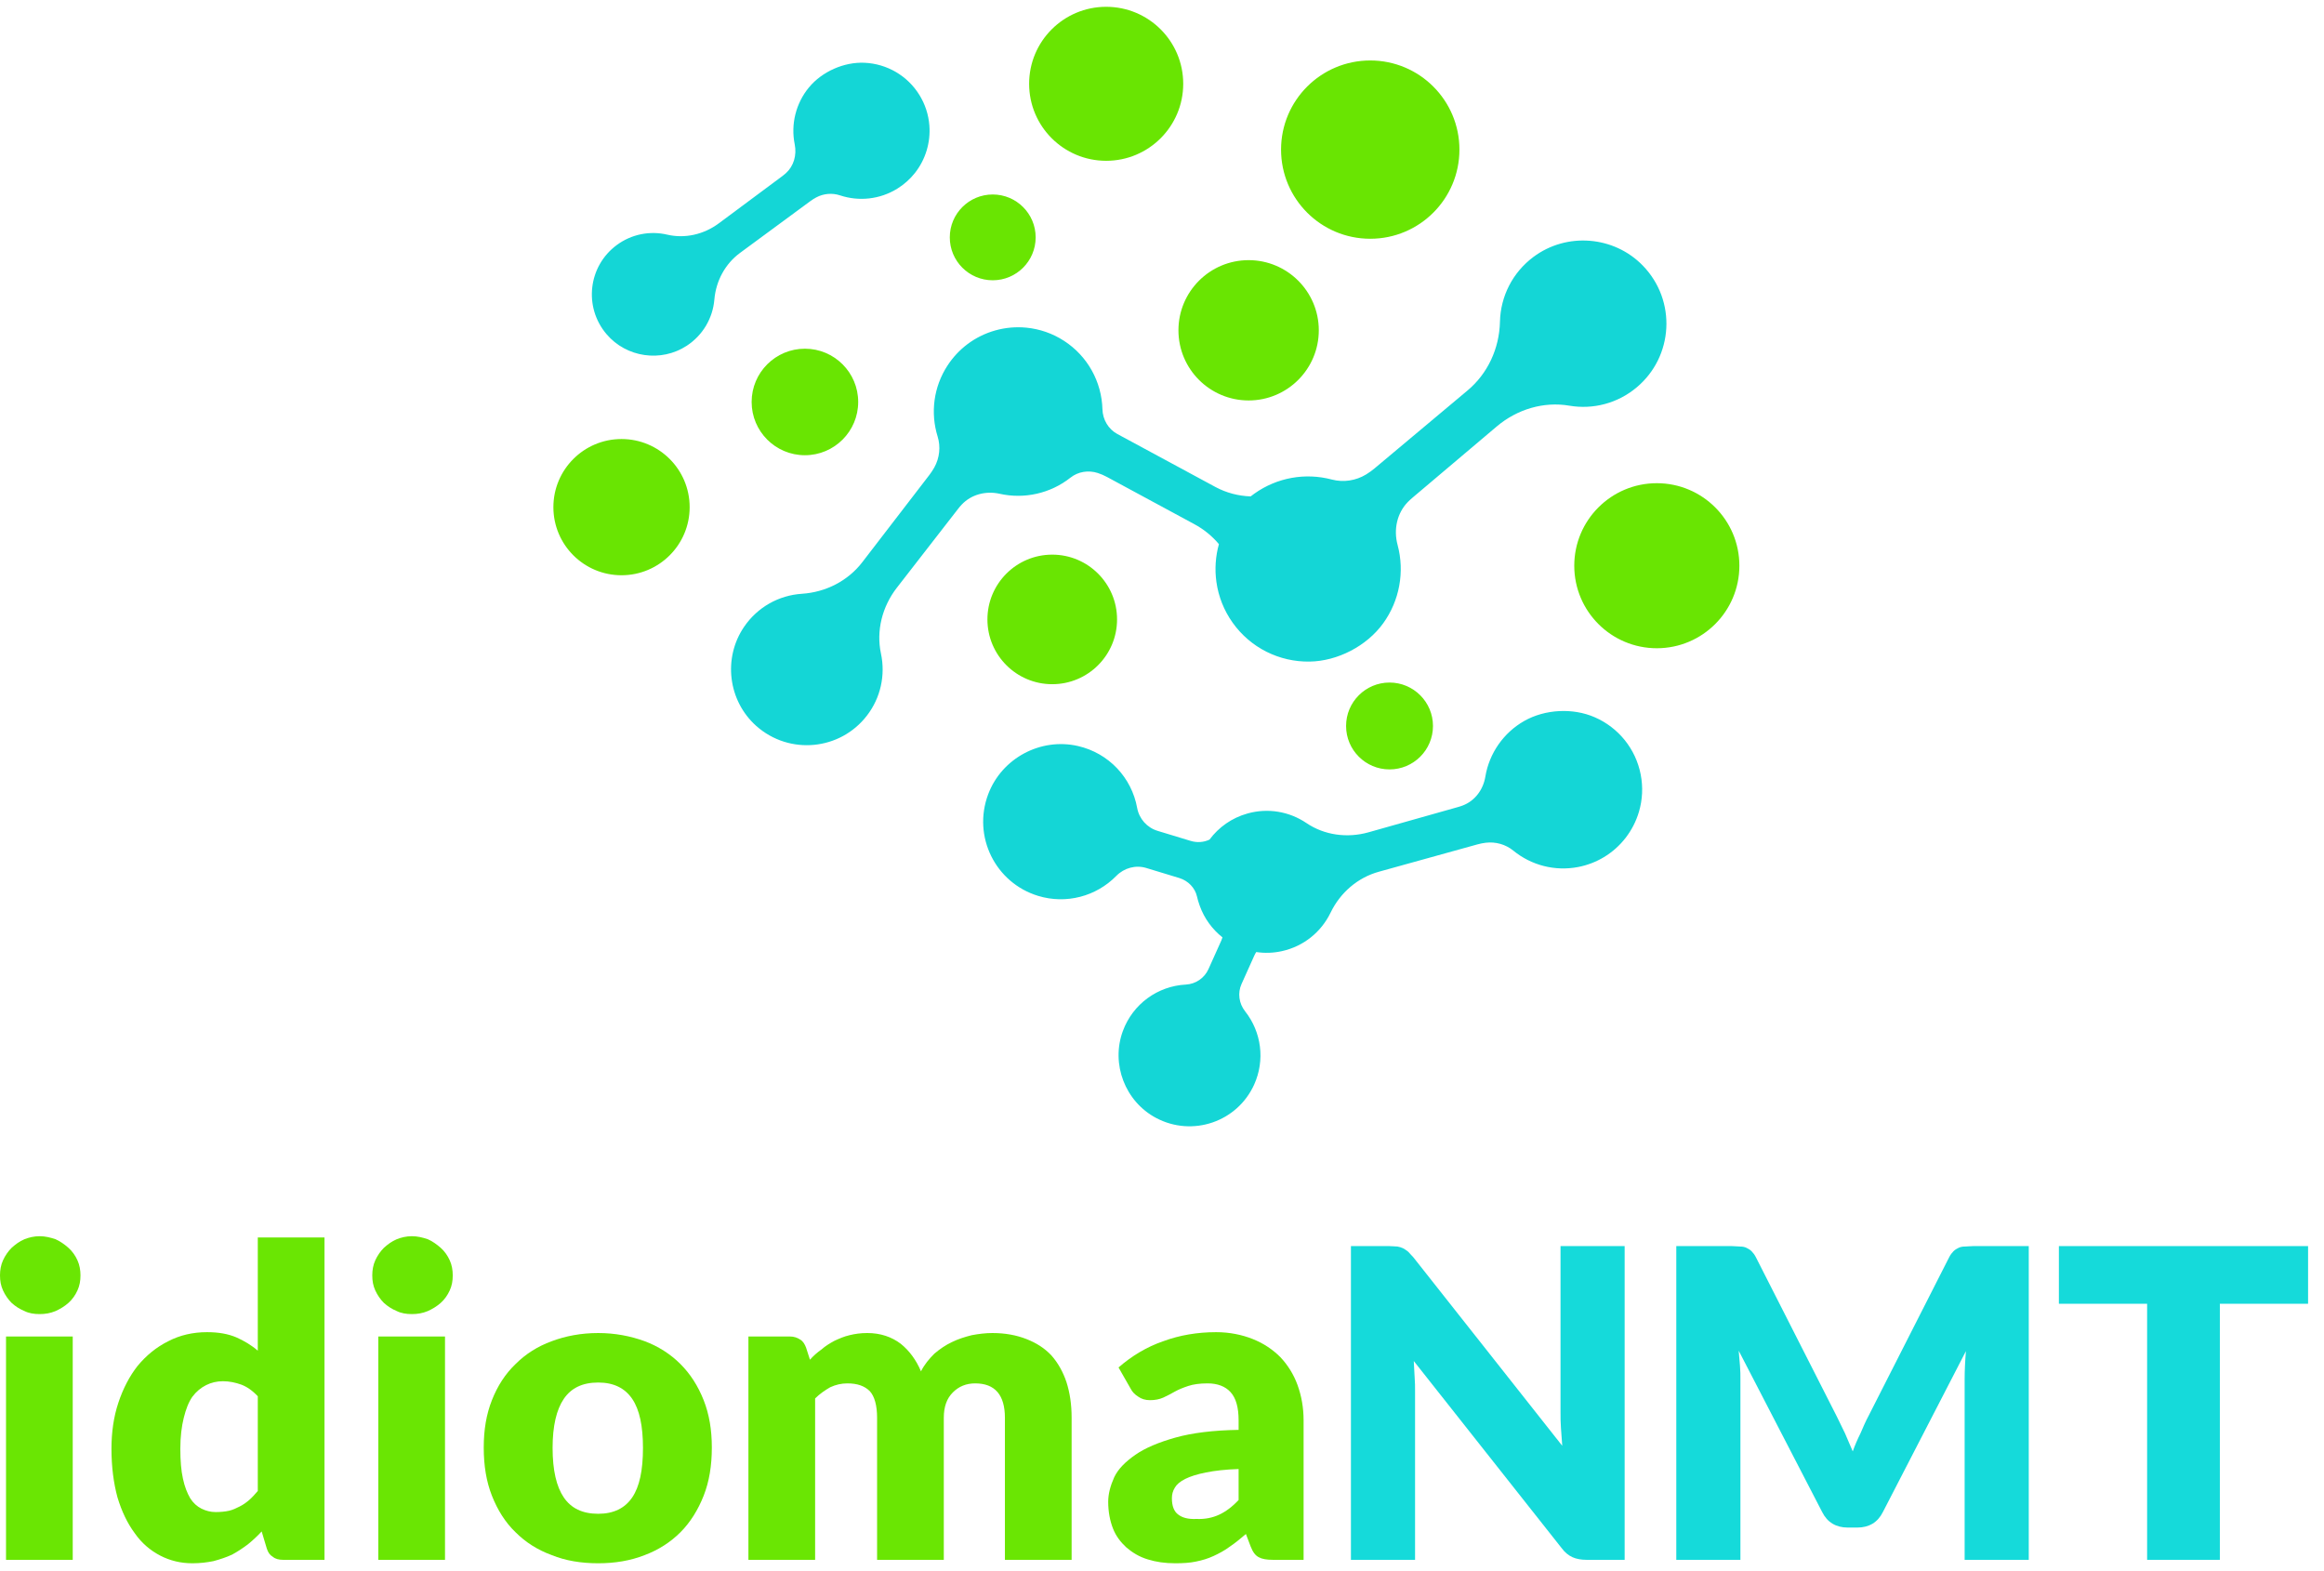
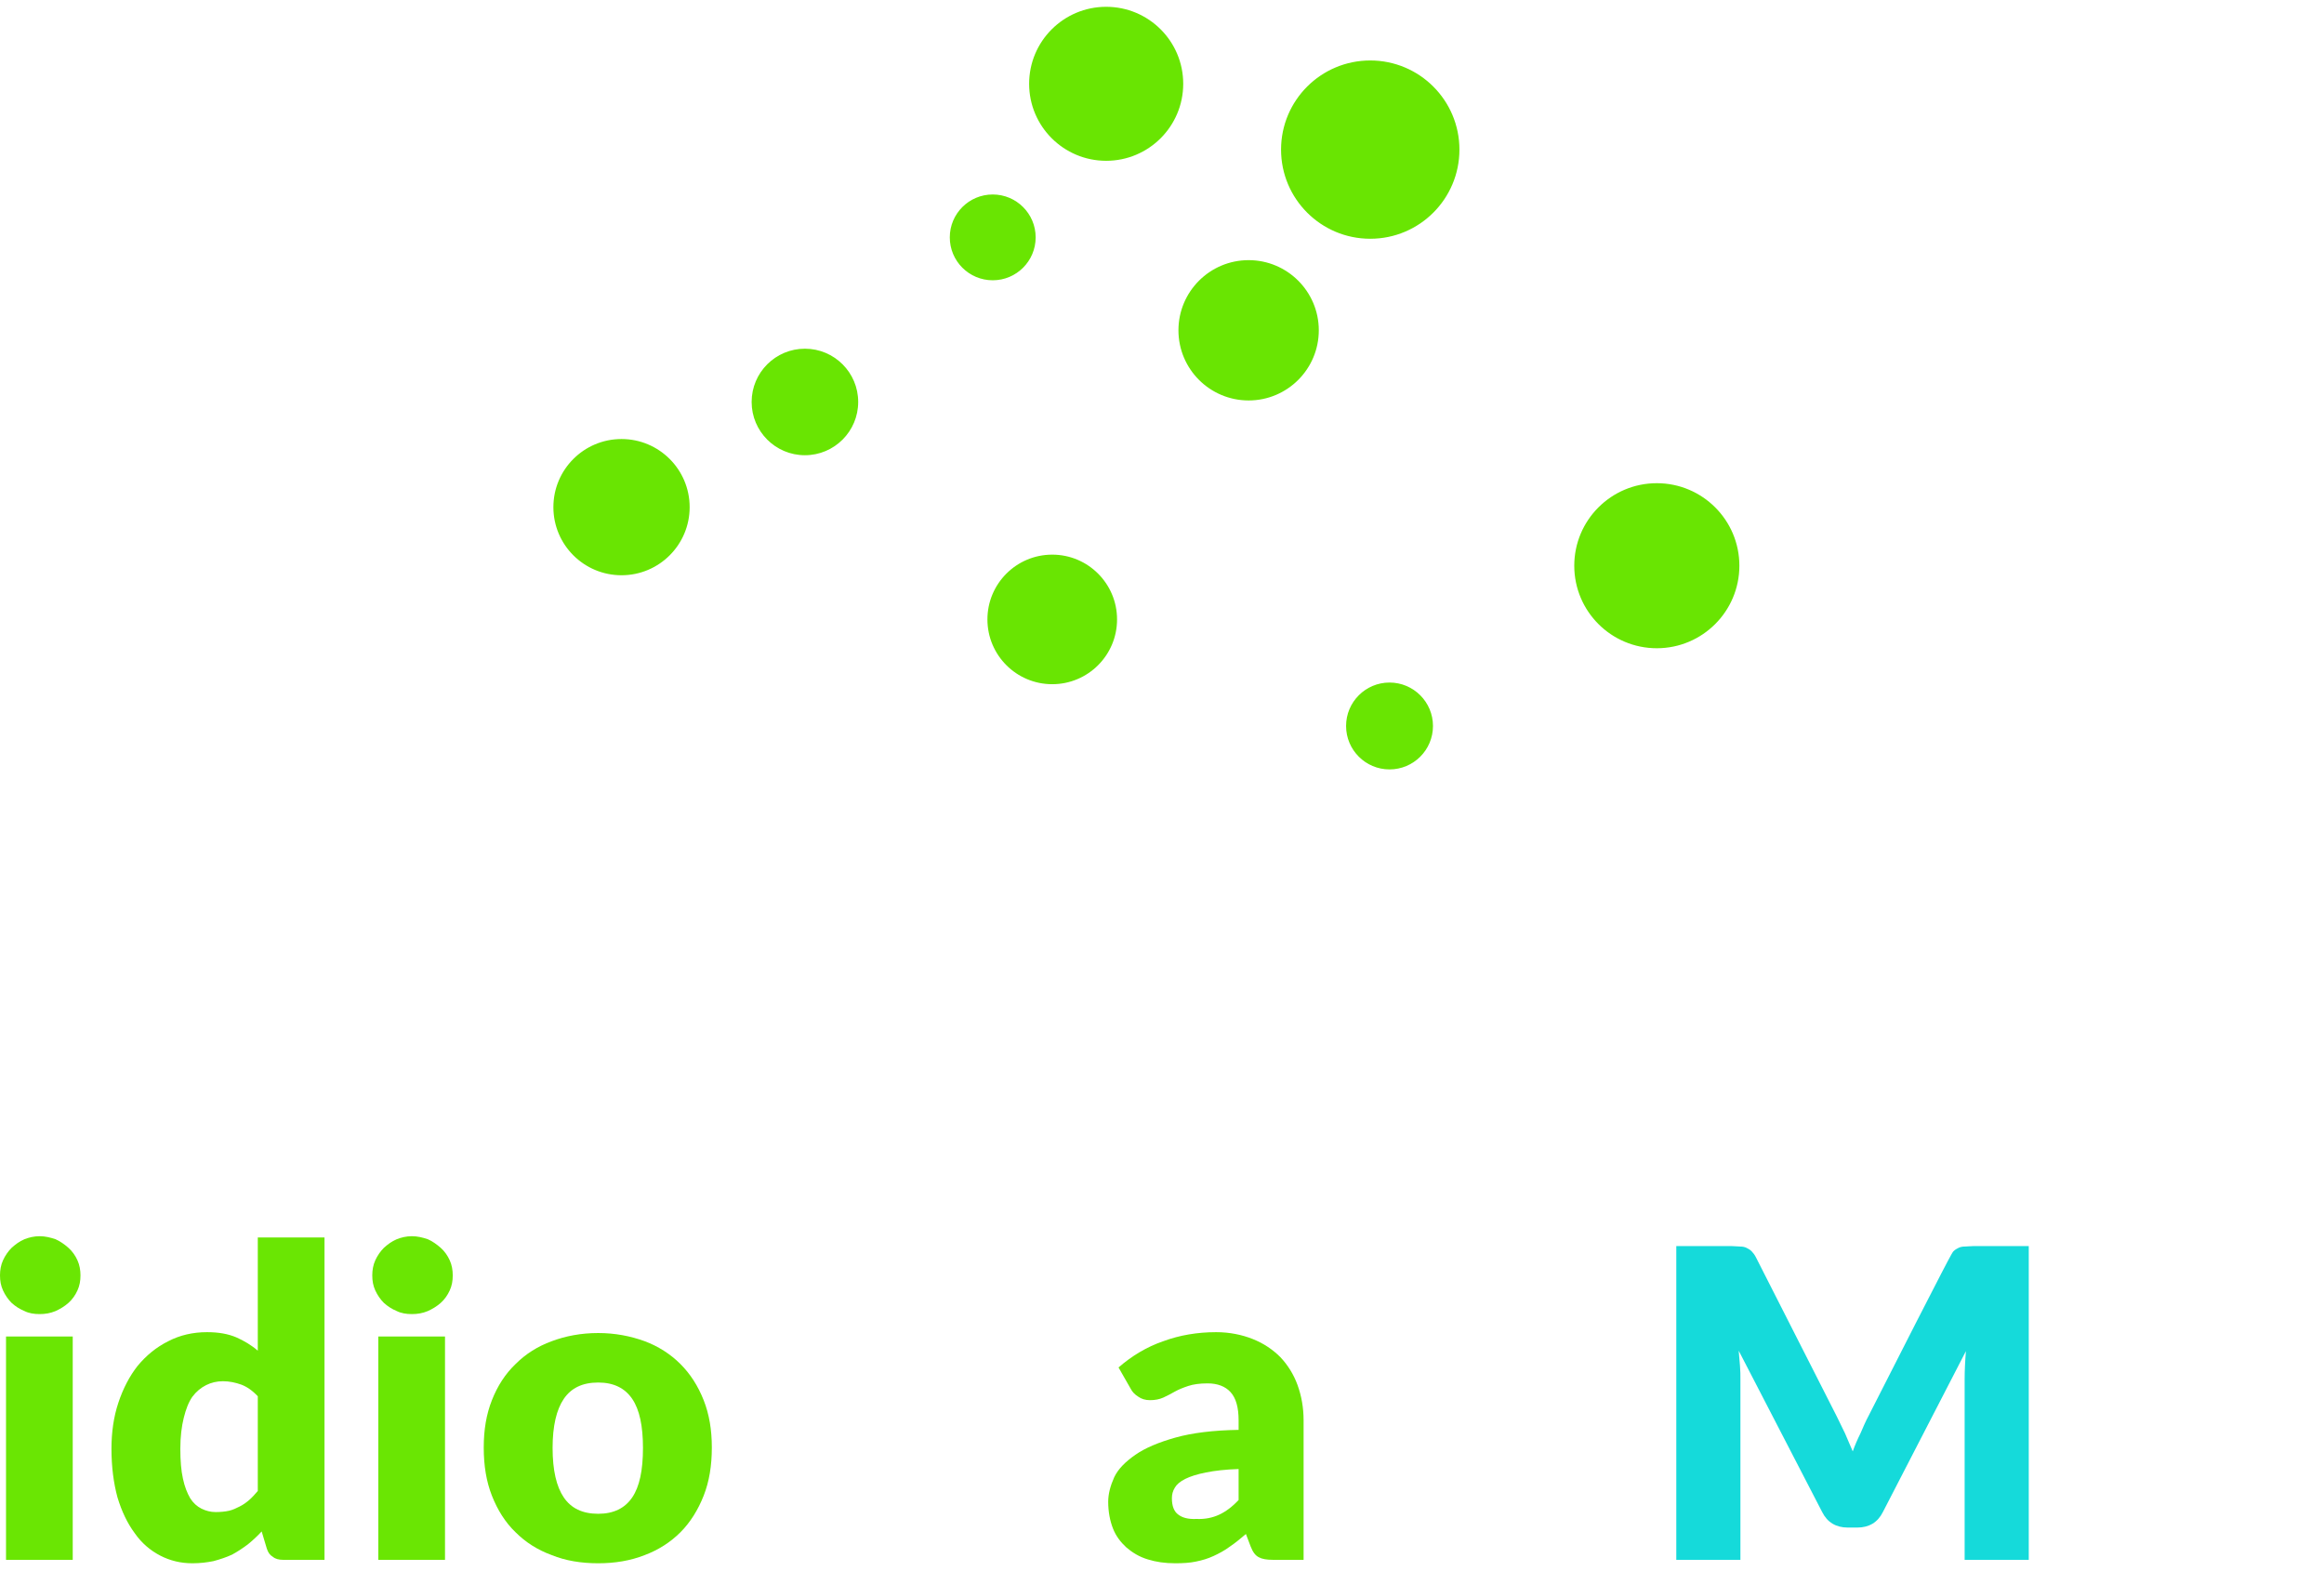
<svg xmlns="http://www.w3.org/2000/svg" width="100%" height="100%" viewBox="0 0 108 73" version="1.1" xml:space="preserve" style="fill-rule:evenodd;clip-rule:evenodd;stroke-linejoin:round;stroke-miterlimit:2;">
  <g transform="matrix(1,0,0,1,-418.853,-463.811)">
    <g transform="matrix(1,0,0,1,-10.187,305.45)">
      <g transform="matrix(0.164,0,0,0.164,454.202,-83.222)">
        <g>
          <g transform="matrix(1.043,0,0,1.043,2.536,477.026)">
-             <path d="M179.074,1183.08C181.539,1179.75 185.097,1177.18 189.424,1175.98C194.944,1174.44 200.745,1175.44 205.401,1178.59C210.222,1181.86 216.423,1182.75 222.274,1181.1L246.609,1174.23C247.062,1174.11 247.512,1173.95 247.954,1173.78C251.137,1172.54 253.414,1169.58 254.006,1165.99C255.061,1159.63 258.959,1154.04 264.574,1150.85C270.214,1147.65 277.8,1147.25 283.739,1149.85C290.164,1152.65 294.864,1158.41 296.218,1165.42C296.876,1168.82 296.698,1172.27 295.737,1175.53C294.217,1180.68 290.811,1185.1 286.206,1187.86C284.073,1189.14 281.723,1190.05 279.234,1190.53C272.904,1191.75 266.486,1190.07 261.592,1186.07C259.516,1184.38 256.791,1183.61 254.096,1183.94C253.348,1184.03 252.608,1184.18 251.88,1184.38L225.06,1191.82C219.351,1193.4 214.604,1197.46 211.95,1202.95C209.388,1208.24 204.57,1212.12 198.678,1213.4C196.354,1213.91 194.017,1213.97 191.768,1213.63C191.574,1213.92 191.401,1214.24 191.254,1214.56L187.769,1222.31C186.671,1224.75 187.054,1227.61 188.755,1229.76C193.178,1235.36 194.194,1242.99 191.212,1249.61C186.649,1259.75 174.465,1263.95 164.578,1258.72C156.136,1254.25 152.23,1244.05 155.528,1235.09C158.236,1227.73 164.997,1222.87 172.641,1222.47C175.315,1222.33 177.686,1220.71 178.784,1218.27L182.27,1210.52C182.399,1210.24 182.506,1209.94 182.591,1209.65C179.836,1207.47 177.651,1204.53 176.412,1201.05C176.373,1200.93 176.334,1200.82 176.296,1200.71C176.046,1200.01 175.838,1199.3 175.675,1198.57C175.147,1196.2 173.288,1194.27 170.852,1193.52L161.899,1190.8C159.021,1189.92 155.887,1190.76 153.731,1192.96C148.267,1198.53 140.124,1200.69 132.521,1198.38C120.881,1194.84 114.628,1182.21 118.94,1170.76C122.62,1160.98 133.144,1155.33 143.329,1157.66C151.695,1159.58 157.915,1166.24 159.41,1174.47C159.946,1177.43 162.091,1179.84 164.97,1180.71L173.923,1183.43C175.675,1183.97 177.522,1183.83 179.074,1183.08ZM190.25,1089.84C190.587,1089.58 190.931,1089.32 191.283,1089.07C197.452,1084.69 205.123,1083.36 212.299,1085.26C215.45,1086.09 218.851,1085.58 221.661,1083.85C222.438,1083.37 223.176,1082.84 223.872,1082.26L249.186,1061.05C254.639,1056.48 257.808,1049.7 257.978,1042.38C258.14,1035.49 261.4,1029.02 267.062,1024.79C276.111,1018.02 288.975,1019.05 296.822,1027.17C305.987,1036.65 305.157,1051.82 295.114,1060.23C289.967,1064.55 283.292,1066.3 276.793,1065.19C269.897,1064.02 262.676,1066.13 257.106,1070.84L234.195,1090.21C233.758,1090.58 233.339,1090.97 232.944,1091.37C230.046,1094.35 229.019,1098.77 230.166,1103.03C232.135,1110.34 230.688,1118.2 226.239,1124.34C221.772,1130.5 213.856,1134.61 206.252,1134.72C198.022,1134.84 190.202,1130.98 185.347,1124.14C182.991,1120.83 181.505,1117.07 180.945,1113.11C180.456,1109.64 180.699,1106.13 181.625,1102.81C179.794,1100.63 177.523,1098.77 174.921,1097.37L151.231,1084.57C150.426,1084.13 149.589,1083.77 148.729,1083.49C146.165,1082.65 143.358,1083.11 141.301,1084.74C135.892,1089.02 128.791,1090.64 122.062,1089.13C118.22,1088.27 114.311,1089.36 111.766,1092.05C111.41,1092.42 111.078,1092.81 110.766,1093.22L94.127,1114.65C90.108,1119.83 88.491,1126.39 89.805,1132.54C91.061,1138.4 89.729,1144.54 86.001,1149.39C78.728,1158.85 64.947,1160.19 55.959,1152.23C48.261,1145.4 46.828,1133.74 52.639,1125.25C56.276,1119.93 62.042,1116.71 68.311,1116.3C74.877,1115.87 80.854,1112.77 84.751,1107.7L102.958,1084.02C103.454,1083.37 103.902,1082.69 104.301,1081.98C105.733,1079.41 106.064,1076.35 105.204,1073.58C103.202,1067.13 104.111,1060.1 107.86,1054.33C109.335,1052.06 111.172,1050.09 113.295,1048.49C117.879,1045.04 123.625,1043.44 129.335,1044C132.952,1044.36 136.439,1045.56 139.547,1047.58C145.949,1051.73 149.772,1058.69 149.979,1066.17C150.057,1068.99 151.592,1071.56 153.993,1072.87L180.65,1087.27C183.614,1088.87 186.892,1089.73 190.25,1089.84ZM37.05,1048.91C30.08,1053.47 20.665,1052.12 15.265,1045.78C8.96,1038.39 10.269,1027.26 18.046,1021.54C22.031,1018.6 27.023,1017.62 31.752,1018.73C36.521,1019.85 41.667,1018.7 45.775,1015.64L63.073,1002.78C63.393,1002.54 63.701,1002.29 63.991,1002.02C66.089,1000.12 66.979,997.149 66.376,994.19C65.268,988.734 66.691,983.029 70.238,978.733C73.802,974.415 79.791,971.764 85.382,972.03C91.426,972.319 96.988,975.517 100.235,980.751C101.813,983.291 102.73,986.124 102.959,989.053C103.318,993.671 101.932,998.282 99.069,1001.93C97.743,1003.61 96.126,1005.07 94.267,1006.22C89.539,1009.15 83.848,1009.77 78.671,1008.05C76.559,1007.35 74.216,1007.55 72.226,1008.61C71.665,1008.91 71.131,1009.25 70.622,1009.62L51.516,1023.69C47.501,1026.65 44.983,1031.26 44.544,1036.38C44.107,1041.44 41.41,1046.05 37.05,1048.91Z" style="fill:rgb(20,214,214);" />
-           </g>
+             </g>
          <g transform="matrix(1.043,0,0,1.043,2.536,360.027)">
            <path d="M323.022,1220.85C323.022,1233.23 312.981,1243.27 300.594,1243.27C288.207,1243.27 278.166,1233.23 278.166,1220.85C278.166,1208.47 288.208,1198.43 300.594,1198.43C312.98,1198.43 323.022,1208.47 323.022,1220.85ZM83.621,1176.36C83.621,1184.35 77.14,1190.83 69.146,1190.83C61.152,1190.83 54.672,1184.35 54.672,1176.36C54.672,1168.37 61.152,1161.89 69.146,1161.89C77.14,1161.89 83.621,1168.37 83.621,1176.36ZM208.758,1156.89C208.758,1167.41 200.222,1175.95 189.693,1175.95C179.164,1175.95 170.628,1167.41 170.628,1156.89C170.628,1146.37 179.164,1137.83 189.693,1137.83C200.222,1137.83 208.758,1146.37 208.758,1156.89ZM171.926,1089.92C171.926,1101.47 162.554,1110.84 150.993,1110.84C139.434,1110.84 130.063,1101.47 130.063,1089.92C130.063,1078.36 139.435,1069 150.993,1069C162.553,1069 171.926,1078.36 171.926,1089.92ZM37.833,1204.94C37.833,1215.16 29.545,1223.44 19.322,1223.44C9.099,1223.44 0.812,1215.16 0.812,1204.94C0.812,1194.72 9.099,1186.43 19.322,1186.43C29.545,1186.43 37.833,1194.72 37.833,1204.94ZM153.949,1235.44C153.949,1245.16 146.066,1253.04 136.341,1253.04C126.616,1253.04 118.732,1245.16 118.732,1235.44C118.732,1225.72 126.616,1217.84 136.341,1217.84C146.065,1217.84 153.949,1225.72 153.949,1235.44ZM239.779,1264.39C239.779,1270.91 234.495,1276.19 227.976,1276.19C221.457,1276.19 216.173,1270.91 216.173,1264.39C216.173,1257.87 221.457,1252.59 227.976,1252.59C234.494,1252.59 239.779,1257.87 239.779,1264.39ZM131.835,1131.64C131.835,1138.09 126.612,1143.3 120.171,1143.3C113.73,1143.3 108.508,1138.09 108.508,1131.64C108.508,1125.21 113.73,1119.99 120.171,1119.99C126.612,1119.99 131.835,1125.21 131.835,1131.64ZM246.966,1107.8C246.966,1121.18 236.118,1132.02 222.736,1132.02C209.355,1132.02 198.506,1121.18 198.506,1107.8C198.506,1094.42 209.355,1083.58 222.736,1083.58C236.117,1083.58 246.966,1094.42 246.966,1107.8Z" style="fill:rgb(105,229,2);" />
          </g>
        </g>
      </g>
      <g transform="matrix(1,0,0,1,-94.84,-25.663)">
        <g transform="matrix(20,0,0,20,522.86,256.513)">
          <path d="M0.22,-0.519L0.22,0L0.065,0L0.065,-0.519L0.22,-0.519ZM0.238,-0.661C0.238,-0.648 0.236,-0.637 0.231,-0.626C0.226,-0.615 0.219,-0.605 0.21,-0.597C0.201,-0.589 0.191,-0.583 0.18,-0.578C0.168,-0.573 0.156,-0.571 0.143,-0.571C0.13,-0.571 0.118,-0.573 0.108,-0.578C0.096,-0.583 0.087,-0.589 0.078,-0.597C0.07,-0.605 0.063,-0.615 0.058,-0.626C0.053,-0.637 0.051,-0.648 0.051,-0.661C0.051,-0.673 0.053,-0.685 0.058,-0.696C0.063,-0.707 0.07,-0.717 0.078,-0.725C0.087,-0.733 0.096,-0.74 0.108,-0.745C0.118,-0.749 0.13,-0.752 0.143,-0.752C0.156,-0.752 0.168,-0.749 0.18,-0.745C0.191,-0.74 0.201,-0.733 0.21,-0.725C0.219,-0.717 0.226,-0.707 0.231,-0.696C0.236,-0.685 0.238,-0.673 0.238,-0.661Z" style="fill:rgb(106,230,3);fill-rule:nonzero;" />
        </g>
        <g transform="matrix(20,0,0,20,528.56,256.513)">
          <path d="M0.424,0C0.414,0 0.406,-0.002 0.4,-0.007C0.393,-0.011 0.389,-0.017 0.386,-0.026L0.374,-0.066C0.364,-0.055 0.353,-0.045 0.342,-0.036C0.33,-0.027 0.318,-0.019 0.305,-0.012C0.292,-0.006 0.277,-0.001 0.262,0.003C0.247,0.006 0.231,0.008 0.213,0.008C0.186,0.008 0.161,0.002 0.138,-0.01C0.115,-0.022 0.095,-0.039 0.079,-0.062C0.062,-0.085 0.049,-0.112 0.039,-0.145C0.03,-0.178 0.025,-0.216 0.025,-0.258C0.025,-0.296 0.03,-0.332 0.041,-0.365C0.052,-0.398 0.067,-0.427 0.086,-0.451C0.106,-0.475 0.129,-0.494 0.157,-0.508C0.184,-0.522 0.214,-0.529 0.247,-0.529C0.274,-0.529 0.296,-0.525 0.315,-0.517C0.333,-0.509 0.35,-0.499 0.365,-0.486L0.365,-0.749L0.52,-0.749L0.52,0L0.424,0ZM0.267,-0.111C0.278,-0.111 0.289,-0.112 0.298,-0.114C0.307,-0.116 0.315,-0.12 0.323,-0.124C0.331,-0.128 0.338,-0.133 0.345,-0.139C0.352,-0.145 0.358,-0.152 0.365,-0.16L0.365,-0.38C0.353,-0.393 0.34,-0.402 0.327,-0.407C0.313,-0.412 0.299,-0.415 0.284,-0.415C0.27,-0.415 0.257,-0.412 0.245,-0.406C0.233,-0.4 0.222,-0.391 0.213,-0.379C0.204,-0.366 0.198,-0.35 0.193,-0.33C0.188,-0.31 0.185,-0.286 0.185,-0.258C0.185,-0.23 0.187,-0.207 0.191,-0.189C0.195,-0.17 0.201,-0.155 0.208,-0.143C0.215,-0.132 0.224,-0.124 0.234,-0.119C0.244,-0.114 0.255,-0.111 0.267,-0.111Z" style="fill:rgb(106,230,3);fill-rule:nonzero;" />
        </g>
        <g transform="matrix(20,0,0,20,540.16,256.513)">
          <path d="M0.22,-0.519L0.22,0L0.065,0L0.065,-0.519L0.22,-0.519ZM0.238,-0.661C0.238,-0.648 0.236,-0.637 0.231,-0.626C0.226,-0.615 0.219,-0.605 0.21,-0.597C0.201,-0.589 0.191,-0.583 0.18,-0.578C0.168,-0.573 0.156,-0.571 0.143,-0.571C0.13,-0.571 0.118,-0.573 0.108,-0.578C0.096,-0.583 0.087,-0.589 0.078,-0.597C0.07,-0.605 0.063,-0.615 0.058,-0.626C0.053,-0.637 0.051,-0.648 0.051,-0.661C0.051,-0.673 0.053,-0.685 0.058,-0.696C0.063,-0.707 0.07,-0.717 0.078,-0.725C0.087,-0.733 0.096,-0.74 0.108,-0.745C0.118,-0.749 0.13,-0.752 0.143,-0.752C0.156,-0.752 0.168,-0.749 0.18,-0.745C0.191,-0.74 0.201,-0.733 0.21,-0.725C0.219,-0.717 0.226,-0.707 0.231,-0.696C0.236,-0.685 0.238,-0.673 0.238,-0.661Z" style="fill:rgb(106,230,3);fill-rule:nonzero;" />
        </g>
        <g transform="matrix(20,0,0,20,545.86,256.513)">
          <path d="M0.291,-0.527C0.33,-0.527 0.366,-0.52 0.399,-0.508C0.431,-0.496 0.459,-0.478 0.482,-0.455C0.505,-0.432 0.523,-0.404 0.536,-0.371C0.549,-0.338 0.555,-0.302 0.555,-0.261C0.555,-0.219 0.549,-0.182 0.536,-0.149C0.523,-0.116 0.505,-0.087 0.482,-0.064C0.459,-0.041 0.431,-0.023 0.399,-0.011C0.366,0.002 0.33,0.008 0.291,0.008C0.251,0.008 0.215,0.002 0.183,-0.011C0.15,-0.023 0.122,-0.041 0.099,-0.064C0.075,-0.087 0.057,-0.116 0.044,-0.149C0.031,-0.182 0.025,-0.219 0.025,-0.261C0.025,-0.302 0.031,-0.338 0.044,-0.371C0.057,-0.404 0.075,-0.432 0.099,-0.455C0.122,-0.478 0.15,-0.496 0.183,-0.508C0.215,-0.52 0.251,-0.527 0.291,-0.527ZM0.291,-0.107C0.327,-0.107 0.353,-0.12 0.37,-0.145C0.387,-0.17 0.395,-0.208 0.395,-0.26C0.395,-0.311 0.387,-0.349 0.37,-0.374C0.353,-0.399 0.327,-0.412 0.291,-0.412C0.254,-0.412 0.228,-0.399 0.211,-0.374C0.194,-0.349 0.185,-0.311 0.185,-0.26C0.185,-0.208 0.194,-0.17 0.211,-0.145C0.228,-0.12 0.254,-0.107 0.291,-0.107Z" style="fill:rgb(106,230,3);fill-rule:nonzero;" />
        </g>
        <g transform="matrix(20,0,0,20,557.46,256.513)">
-           <path d="M0.06,0L0.06,-0.519L0.156,-0.519C0.166,-0.519 0.174,-0.516 0.18,-0.512C0.187,-0.508 0.191,-0.501 0.194,-0.493L0.203,-0.465C0.211,-0.474 0.22,-0.482 0.23,-0.489C0.239,-0.497 0.249,-0.503 0.26,-0.509C0.271,-0.514 0.282,-0.519 0.295,-0.522C0.307,-0.525 0.321,-0.527 0.336,-0.527C0.367,-0.527 0.393,-0.518 0.414,-0.502C0.434,-0.486 0.45,-0.464 0.461,-0.438C0.469,-0.454 0.48,-0.467 0.492,-0.479C0.505,-0.49 0.518,-0.499 0.533,-0.506C0.547,-0.513 0.563,-0.518 0.579,-0.522C0.595,-0.525 0.611,-0.527 0.627,-0.527C0.657,-0.527 0.683,-0.522 0.706,-0.513C0.729,-0.504 0.748,-0.492 0.764,-0.475C0.779,-0.458 0.791,-0.437 0.799,-0.413C0.807,-0.388 0.811,-0.361 0.811,-0.33L0.811,0L0.656,0L0.656,-0.33C0.656,-0.383 0.633,-0.41 0.587,-0.41C0.566,-0.41 0.549,-0.403 0.535,-0.389C0.521,-0.375 0.514,-0.356 0.514,-0.33L0.514,0L0.359,0L0.359,-0.33C0.359,-0.359 0.353,-0.38 0.342,-0.392C0.33,-0.404 0.313,-0.41 0.29,-0.41C0.276,-0.41 0.263,-0.407 0.25,-0.401C0.238,-0.394 0.226,-0.386 0.215,-0.375L0.215,0L0.06,0Z" style="fill:rgb(106,230,3);fill-rule:nonzero;" />
-         </g>
+           </g>
        <g transform="matrix(20,0,0,20,574.68,256.513)">
          <path d="M0.418,0C0.403,0 0.392,-0.002 0.385,-0.006C0.377,-0.01 0.371,-0.018 0.366,-0.031L0.355,-0.06C0.342,-0.049 0.33,-0.039 0.318,-0.031C0.306,-0.022 0.293,-0.015 0.28,-0.009C0.267,-0.003 0.254,0.001 0.239,0.004C0.225,0.007 0.209,0.008 0.191,0.008C0.167,0.008 0.146,0.005 0.127,-0.001C0.107,-0.007 0.091,-0.017 0.077,-0.029C0.064,-0.041 0.053,-0.055 0.046,-0.073C0.039,-0.091 0.035,-0.112 0.035,-0.135C0.035,-0.153 0.04,-0.172 0.049,-0.192C0.058,-0.211 0.075,-0.228 0.098,-0.244C0.121,-0.26 0.152,-0.273 0.191,-0.284C0.23,-0.295 0.279,-0.301 0.338,-0.302L0.338,-0.324C0.338,-0.354 0.332,-0.376 0.319,-0.39C0.307,-0.403 0.289,-0.41 0.266,-0.41C0.248,-0.41 0.233,-0.408 0.221,-0.404C0.209,-0.4 0.199,-0.396 0.19,-0.391C0.181,-0.386 0.172,-0.381 0.163,-0.377C0.154,-0.373 0.144,-0.371 0.132,-0.371C0.121,-0.371 0.112,-0.374 0.105,-0.379C0.097,-0.384 0.091,-0.39 0.087,-0.398L0.059,-0.447C0.09,-0.474 0.125,-0.495 0.163,-0.508C0.201,-0.522 0.242,-0.529 0.286,-0.529C0.317,-0.529 0.346,-0.523 0.371,-0.513C0.396,-0.503 0.417,-0.489 0.435,-0.471C0.452,-0.453 0.466,-0.431 0.475,-0.406C0.484,-0.381 0.489,-0.354 0.489,-0.324L0.489,0L0.418,0ZM0.24,-0.095C0.26,-0.094 0.278,-0.098 0.293,-0.105C0.308,-0.112 0.323,-0.123 0.338,-0.139L0.338,-0.211C0.307,-0.21 0.282,-0.207 0.262,-0.203C0.242,-0.199 0.226,-0.194 0.214,-0.188C0.202,-0.182 0.194,-0.175 0.19,-0.168C0.185,-0.16 0.183,-0.152 0.183,-0.143C0.183,-0.125 0.188,-0.112 0.198,-0.105C0.207,-0.098 0.221,-0.094 0.24,-0.095Z" style="fill:rgb(106,230,3);fill-rule:nonzero;" />
        </g>
        <g transform="matrix(20,0,0,20,585.46,256.513)">
-           <path d="M0.149,-0.729C0.156,-0.729 0.163,-0.728 0.168,-0.728C0.173,-0.727 0.177,-0.726 0.181,-0.724C0.185,-0.722 0.189,-0.719 0.193,-0.716C0.196,-0.713 0.2,-0.708 0.205,-0.703L0.551,-0.265C0.55,-0.279 0.549,-0.293 0.548,-0.306C0.547,-0.319 0.547,-0.331 0.547,-0.343L0.547,-0.729L0.696,-0.729L0.696,0L0.608,0C0.595,0 0.584,-0.002 0.575,-0.006C0.566,-0.01 0.557,-0.017 0.549,-0.028L0.206,-0.462C0.207,-0.449 0.207,-0.437 0.208,-0.425C0.209,-0.413 0.209,-0.401 0.209,-0.391L0.209,0L0.06,0L0.06,-0.729L0.149,-0.729Z" style="fill:rgb(21,218,218);fill-rule:nonzero;" />
-         </g>
+           </g>
        <g transform="matrix(20,0,0,20,600.58,256.513)">
-           <path d="M0.433,-0.333C0.439,-0.32 0.446,-0.307 0.452,-0.294C0.458,-0.28 0.464,-0.266 0.47,-0.252C0.475,-0.266 0.481,-0.28 0.488,-0.294C0.494,-0.308 0.5,-0.322 0.507,-0.335L0.694,-0.703C0.697,-0.709 0.701,-0.714 0.704,-0.717C0.708,-0.721 0.712,-0.723 0.716,-0.725C0.72,-0.727 0.725,-0.728 0.731,-0.728C0.736,-0.728 0.743,-0.729 0.75,-0.729L0.879,-0.729L0.879,0L0.73,0L0.73,-0.419C0.73,-0.439 0.731,-0.461 0.733,-0.485L0.54,-0.111C0.534,-0.099 0.526,-0.09 0.516,-0.084C0.506,-0.078 0.494,-0.075 0.481,-0.075L0.458,-0.075C0.445,-0.075 0.433,-0.078 0.423,-0.084C0.413,-0.09 0.405,-0.099 0.399,-0.111L0.205,-0.486C0.206,-0.474 0.207,-0.462 0.208,-0.451C0.209,-0.439 0.209,-0.429 0.209,-0.419L0.209,0L0.06,0L0.06,-0.729L0.189,-0.729C0.196,-0.729 0.203,-0.728 0.208,-0.728C0.214,-0.728 0.219,-0.727 0.223,-0.725C0.227,-0.723 0.231,-0.721 0.235,-0.717C0.238,-0.714 0.242,-0.709 0.245,-0.703L0.433,-0.333Z" style="fill:rgb(21,218,218);fill-rule:nonzero;" />
+           <path d="M0.433,-0.333C0.439,-0.32 0.446,-0.307 0.452,-0.294C0.458,-0.28 0.464,-0.266 0.47,-0.252C0.475,-0.266 0.481,-0.28 0.488,-0.294C0.494,-0.308 0.5,-0.322 0.507,-0.335C0.697,-0.709 0.701,-0.714 0.704,-0.717C0.708,-0.721 0.712,-0.723 0.716,-0.725C0.72,-0.727 0.725,-0.728 0.731,-0.728C0.736,-0.728 0.743,-0.729 0.75,-0.729L0.879,-0.729L0.879,0L0.73,0L0.73,-0.419C0.73,-0.439 0.731,-0.461 0.733,-0.485L0.54,-0.111C0.534,-0.099 0.526,-0.09 0.516,-0.084C0.506,-0.078 0.494,-0.075 0.481,-0.075L0.458,-0.075C0.445,-0.075 0.433,-0.078 0.423,-0.084C0.413,-0.09 0.405,-0.099 0.399,-0.111L0.205,-0.486C0.206,-0.474 0.207,-0.462 0.208,-0.451C0.209,-0.439 0.209,-0.429 0.209,-0.419L0.209,0L0.06,0L0.06,-0.729L0.189,-0.729C0.196,-0.729 0.203,-0.728 0.208,-0.728C0.214,-0.728 0.219,-0.727 0.223,-0.725C0.227,-0.723 0.231,-0.721 0.235,-0.717C0.238,-0.714 0.242,-0.709 0.245,-0.703L0.433,-0.333Z" style="fill:rgb(21,218,218);fill-rule:nonzero;" />
        </g>
        <g transform="matrix(20,0,0,20,619.36,256.513)">
-           <path d="M0.589,-0.729L0.589,-0.595L0.384,-0.595L0.384,0L0.215,0L0.215,-0.595L0.01,-0.595L0.01,-0.729L0.589,-0.729Z" style="fill:rgb(21,218,218);fill-rule:nonzero;" />
-         </g>
+           </g>
      </g>
    </g>
  </g>
</svg>